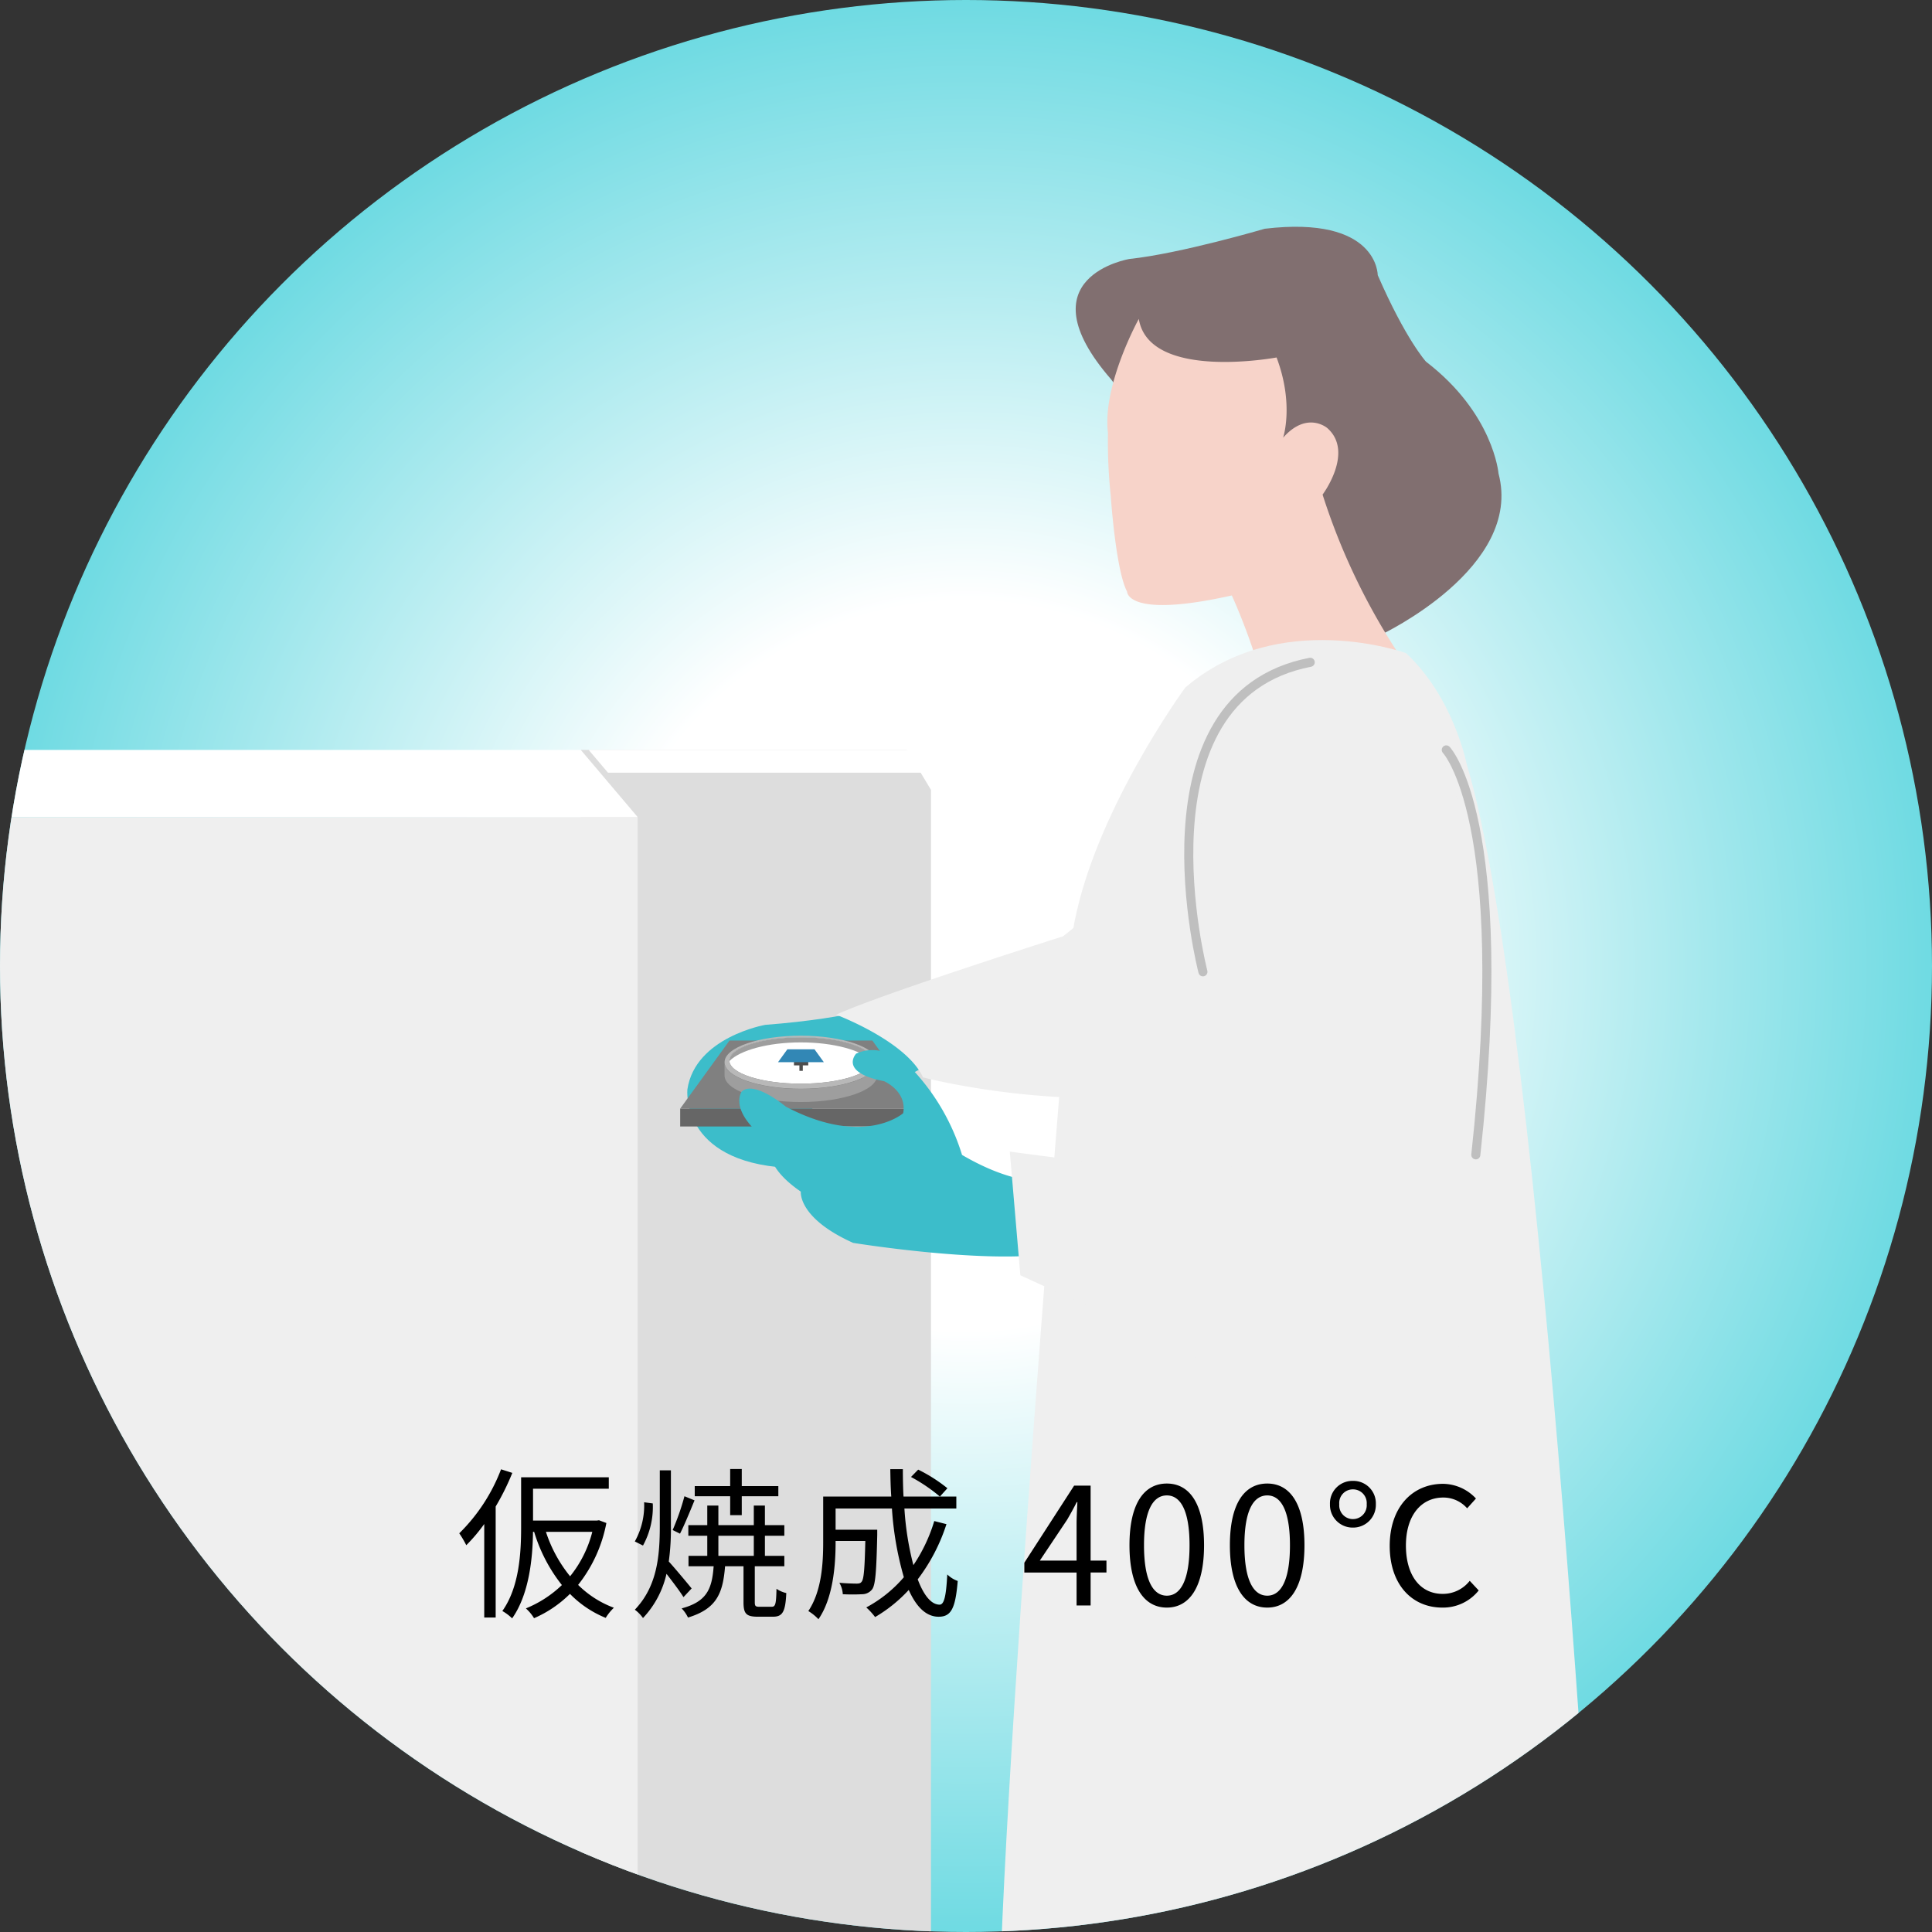
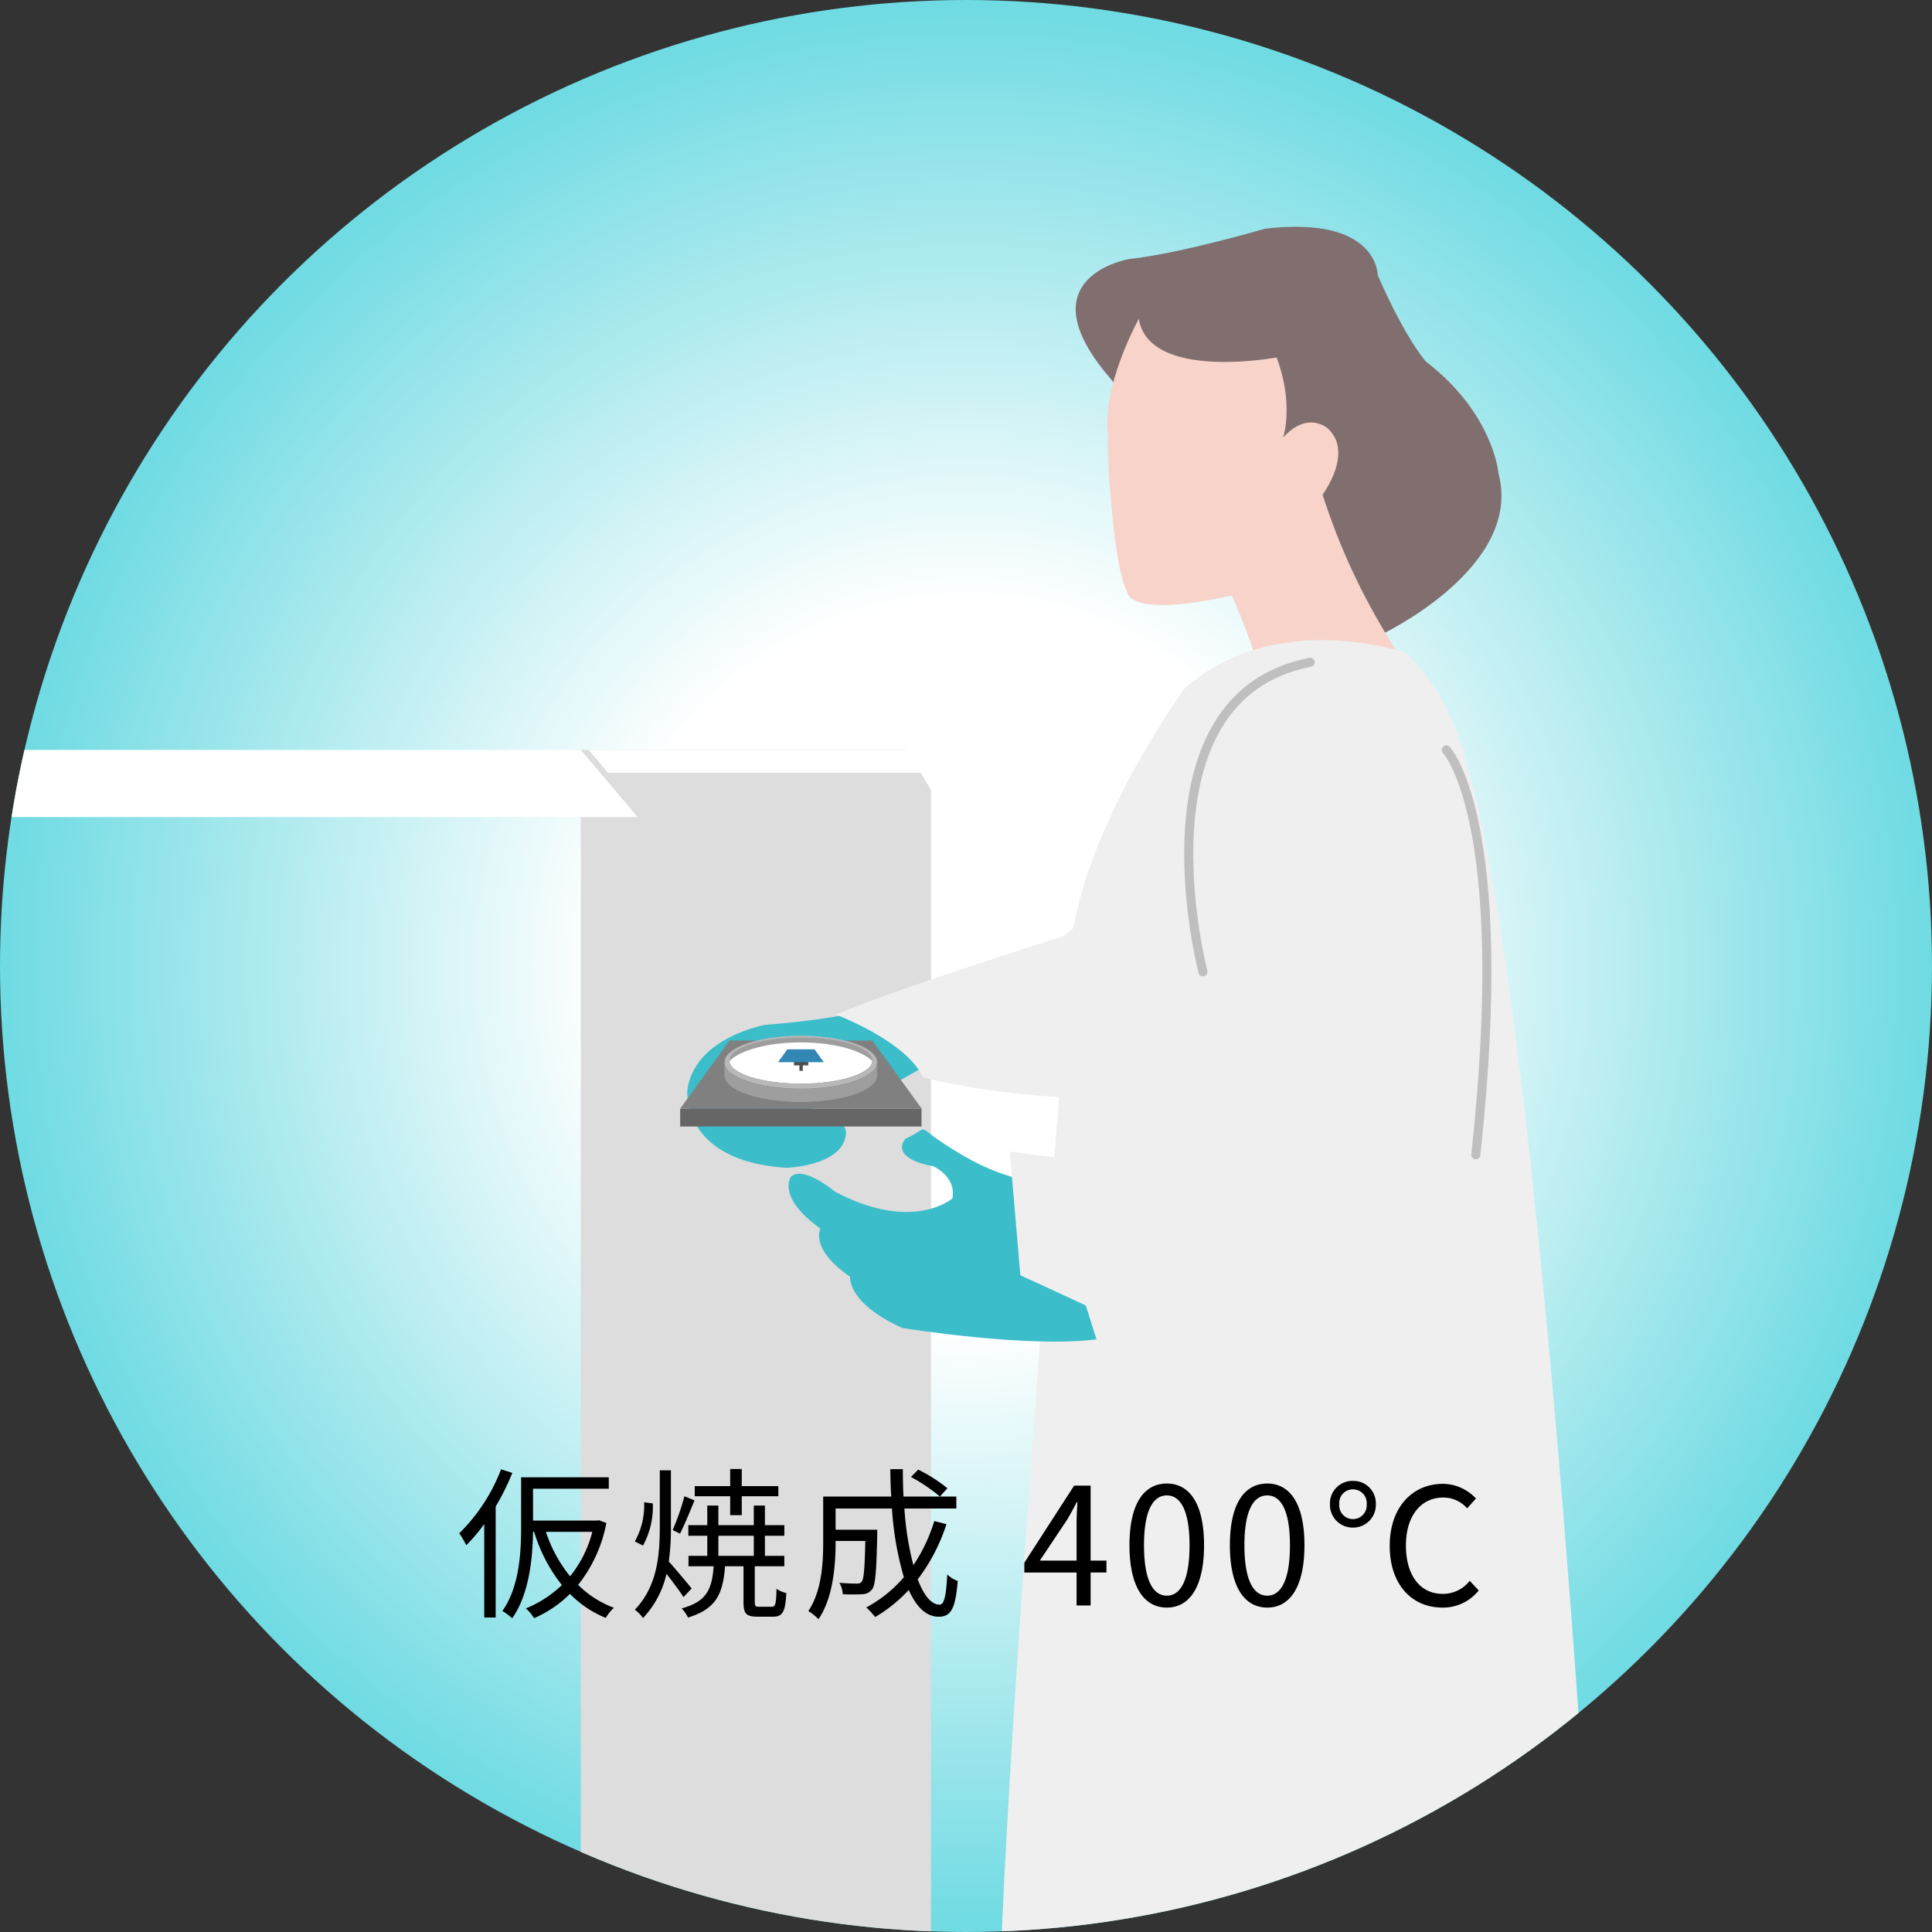
<svg xmlns="http://www.w3.org/2000/svg" width="213" height="213" viewBox="0 0 213 213">
  <rect x="0" y="0" width="213" height="213" fill="#333333" stroke="none" />
  <defs>
    <radialGradient id="radial-gradient" cx="0.5" cy="0.5" r="0.5" gradientUnits="objectBoundingBox">
      <stop offset="0" stop-color="#fff" />
      <stop offset="0.374" stop-color="#fff" />
      <stop offset="1" stop-color="#d0b4eb" />
    </radialGradient>
    <radialGradient id="radial-gradient-2" cx="0.5" cy="0.5" r="0.5" gradientUnits="objectBoundingBox">
      <stop offset="0" stop-color="#fff" />
      <stop offset="0.374" stop-color="#fff" />
      <stop offset="1" stop-color="#6ddae2" />
    </radialGradient>
    <clipPath id="clip-path">
      <circle id="楕円形_276" data-name="楕円形 276" cx="106.5" cy="106.5" r="106.5" transform="translate(1042 6225)" fill="url(#radial-gradient)" />
    </clipPath>
  </defs>
  <g id="グループ_22877" data-name="グループ 22877" transform="translate(-1043 -6658)">
    <circle id="楕円形_273" data-name="楕円形 273" cx="106.5" cy="106.5" r="106.5" transform="translate(1043 6658)" fill="url(#radial-gradient-2)" />
    <g id="マスクグループ_15" data-name="マスクグループ 15" transform="translate(1 433)" clip-path="url(#clip-path)">
      <g id="グループ_22696" data-name="グループ 22696" transform="translate(3432.268 5926.195)">
        <path id="パス_24467" data-name="パス 24467" d="M-2326.237,381.48h35.962l2.647,4.409V538.552h-38.609Z" fill="#ddd" />
        <path id="パス_24468" data-name="パス 24468" d="M-2291.662,409.329s-4.356,1.71-14.239,2.464c0,0-7.725,1.349-8.584,7.123,0,0-.815,7.939,10.959,8.635,0,0,5.874-.2,6.463-3.406,0,0,.814-2.424-3.393-1.544,0,0,.989-3.127-3.96-1.832,0,0,.834-3.154-4.571-1.76l2.885-5.023,12.607,5.3,7.886-4.429Z" fill="#3cbdca" />
        <path id="パス_24469" data-name="パス 24469" d="M-2259.6,387.047a57.966,57.966,0,0,1-13.474,14.987s-20.184,6.4-25.008,8.642c0,0,7.74,2.9,9.575,6.91,0,0,23.042,6.049,39.692-1.526,0,0,5.68-1.9,9.034-12.125Z" fill="#efefef" />
        <path id="パス_24470" data-name="パス 24470" d="M-2238.376,329.136s.049-6.6-12.456-5.112c0,0-9.328,2.743-14.918,3.332,0,0-11.841,1.951-2.041,13.248,0,0,20.5,27.495,29.786,28.172,0,0,15.712-7.388,12.945-17.774,0,0-.54-6.614-7.995-12.325C-2233.055,338.677-2235.293,336.22-2238.376,329.136Z" fill="#816f70" />
        <path id="パス_24471" data-name="パス 24471" d="M-2264.717,333.965s-4.043,7.293-3.4,12.569a57.306,57.306,0,0,0,.31,6.968s.544,8.177,1.8,10.528c0,0-.075,3.026,11.546.422,0,0,4.563,9.952,3.959,14.956,0,0,11.595-3.729,15.6-6.788a71.609,71.609,0,0,1-9.553-19.286s3.522-4.694.517-7.337c0,0-2.23-1.927-4.87,1.065,0,0,1.237-3.65-.719-8.846C-2249.532,338.216-2263.578,340.845-2264.717,333.965Z" fill="#f7d3c9" />
        <path id="パス_24472" data-name="パス 24472" d="M-2235.258,370.811s-14-5.063-24.338,3.8c0,0-10.34,14.1-12.408,26.94,0,0-8.59,101.612-8.113,124.393h66.333s-6.2-114.449-14.793-142.925C-2228.577,383.015-2230.009,375.692-2235.258,370.811Z" fill="#efefef" />
        <g id="グループ_22694" data-name="グループ 22694">
          <path id="パス_24473" data-name="パス 24473" d="M-2288.653,421.031l-5.438-7.506h-15.751l-5.438,7.506Z" fill="gray" />
          <ellipse id="楕円形_275" data-name="楕円形 275" cx="7.885" cy="2.557" rx="7.885" ry="2.557" transform="translate(-2309.862 413.165)" fill="#fff" />
          <g id="グループ_22693" data-name="グループ 22693">
            <path id="パス_24474" data-name="パス 24474" d="M-2293.567,415.913c0,1.615-3.765,2.924-8.409,2.924s-8.41-1.309-8.41-2.924,3.765-2.924,8.41-2.924S-2293.567,414.3-2293.567,415.913Zm-8.409-2.748c-4.355,0-7.886,1.145-7.886,2.557s3.531,2.557,7.886,2.557,7.885-1.145,7.885-2.557S-2297.621,413.165-2301.976,413.165Z" fill="#b8b8b8" />
          </g>
          <path id="パス_24475" data-name="パス 24475" d="M-2293.567,415.792v1.587c0,1.615-3.765,2.924-8.409,2.924s-8.41-1.309-8.41-2.924v-1.448c0,1.615,3.765,2.924,8.41,2.924s8.409-1.309,8.409-2.924Z" fill="#9e9e9e" />
          <rect id="長方形_13014" data-name="長方形 13014" width="26.608" height="1.97" transform="translate(-2315.28 421.031)" fill="#666" />
          <path id="パス_24476" data-name="パス 24476" d="M-2294.091,415.79c-1.189-1.2-4.271-2.062-7.885-2.062-3.6,0-6.667.85-7.868,2.045l-.007.011c0-.021,0-.041,0-.062,0-1.412,3.53-2.557,7.885-2.557s7.886,1.145,7.886,2.557c0,.023,0,.045,0,.068Z" fill="#9e9e9e" />
          <path id="パス_24477" data-name="パス 24477" d="M-2302.734,415.664v.6h.6v.6h.374v-.6h.6v-.6Z" fill="#4d4d4d" />
          <path id="パス_24478" data-name="パス 24478" d="M-2299.44,415.911l-1.032-1.424h-2.989l-1.032,1.424Z" fill="#3287b5" />
        </g>
        <g id="グループ_22695" data-name="グループ 22695">
-           <path id="パス_24479" data-name="パス 24479" d="M-2274.905,428.98s-3.316.652-9.3-2.847a24.123,24.123,0,0,0-5.43-9.385s-2.946-3.272-6.242-1.783c0,0-1.962,2.069,3.075,3.039,0,0,2.551,1.088,2.11,3.528,0,0-4.3,3.826-12.94-.722,0,0-3.525-2.971-4.871-1.648,0,0-1.625,2.2,3.254,5.711,0,0-1.22,2.218,3.271,5.308,0,0-.356,2.9,5.766,5.648,0,0,13.83,2.244,21.4,1.247Z" fill="#3cbdca" />
+           <path id="パス_24479" data-name="パス 24479" d="M-2274.905,428.98s-3.316.652-9.3-2.847s-2.946-3.272-6.242-1.783c0,0-1.962,2.069,3.075,3.039,0,0,2.551,1.088,2.11,3.528,0,0-4.3,3.826-12.94-.722,0,0-3.525-2.971-4.871-1.648,0,0-1.625,2.2,3.254,5.711,0,0-1.22,2.218,3.271,5.308,0,0-.356,2.9,5.766,5.648,0,0,13.83,2.244,21.4,1.247Z" fill="#3cbdca" />
          <path id="パス_24480" data-name="パス 24480" d="M-2254.333,427.975s-8.17-35.037-.747-48.906c0,0,5.474-11.825,16.8-5.4,0,0,10.848,6.164,11.21,29.888,0,0-.028,35.685-2.762,45.531a13.705,13.705,0,0,1-12.77,7.832s-8.428-5.314-35.175-17.517l-1.163-13.64S-2258.405,428.624-2254.333,427.975Z" fill="#efefef" />
          <path id="パス_24481" data-name="パス 24481" d="M-2230.818,381.48s7.3,7.589,3.256,44.644" fill="none" stroke="#bfbfbf" stroke-linecap="round" stroke-linejoin="round" stroke-width="1" />
          <path id="パス_24482" data-name="パス 24482" d="M-2257.646,405.945s-7.908-30.294,11.827-34.124" fill="none" stroke="#bfbfbf" stroke-linecap="round" stroke-linejoin="round" stroke-width="1" />
        </g>
-         <rect id="長方形_13015" data-name="長方形 13015" width="82.782" height="155.122" transform="translate(-2402.753 388.883)" fill="#efefef" />
        <path id="パス_24483" data-name="パス 24483" d="M-2319.97,388.883l-6.266-7.4h-75.01v7.4Z" fill="#fff" />
        <path id="パス_24484" data-name="パス 24484" d="M-2325.367,381.48l2.127,2.513h35.612l-2.647-2.513Z" fill="#fff" />
      </g>
    </g>
    <path id="パス_24622" data-name="パス 24622" d="M-51.759-15.012a19.778,19.778,0,0,1-4.608,7.056,11.335,11.335,0,0,1,.774,1.314,18.536,18.536,0,0,0,1.98-2.34V1.332h1.26v-12.24a27.293,27.293,0,0,0,1.836-3.708ZM-41.7-8.118a12.783,12.783,0,0,1-2.448,4.9,15.146,15.146,0,0,1-2.664-4.9Zm.738-1.278-.234.036h-7.038v-3.51h8.352v-1.26h-9.666v5.472c0,2.79-.18,6.606-2.07,9.27a5.3,5.3,0,0,1,1.08.81c1.872-2.646,2.268-6.624,2.3-9.54h.126a17.645,17.645,0,0,0,3.06,5.868A12.6,12.6,0,0,1-49.023.324a4.712,4.712,0,0,1,.9,1.08,12.85,12.85,0,0,0,3.96-2.682,11.609,11.609,0,0,0,3.942,2.646,5.438,5.438,0,0,1,.9-1.116,11.043,11.043,0,0,1-3.942-2.52A15.665,15.665,0,0,0-40.149-9.09ZM-26.5-9.954h1.278v-2.088h4.032v-1.116h-4.032v-1.89H-26.5v1.89h-3.906v1.116H-26.5Zm-5.04-2.088a26.717,26.717,0,0,1-1.3,3.726l.81.4c.486-.954,1.1-2.448,1.6-3.672Zm-4.446.666a8.121,8.121,0,0,1-1.026,4.32l.9.45a8.83,8.83,0,0,0,1.08-4.644Zm5.238,9.5c-.36-.45-1.89-2.286-2.52-2.97a26.533,26.533,0,0,0,.234-3.978V-14.9h-1.224V-8.82c0,3.276-.252,6.678-2.754,9.288a3.939,3.939,0,0,1,.9.918,10.409,10.409,0,0,0,2.592-4.878c.666.864,1.512,1.98,1.872,2.574ZM-27.8-7.686h3.906v2.214H-27.8Zm4.536,7.83c-.432,0-.522-.072-.522-.5V-4.32h3.258V-5.472h-2.142V-7.686h2.142v-1.17h-2.142v-2.16h-1.224v2.16H-27.8v-2.16h-1.224v2.16h-2.088v1.17h2.088v2.214h-2.07V-4.32h2.772c-.18,2.556-.792,3.906-3.528,4.644a3.77,3.77,0,0,1,.7,1.008C-28.017.378-27.3-1.3-27.063-4.32h2.034V-.36c0,1.26.288,1.6,1.584,1.6h1.656c1.044,0,1.386-.5,1.476-2.61a3.077,3.077,0,0,1-1.08-.468c-.036,1.71-.126,1.98-.522,1.98Zm16.7-14.31a18.427,18.427,0,0,1,3.186,2.16l.828-.918a17.169,17.169,0,0,0-3.222-2.052ZM-4-9.306a17.825,17.825,0,0,1-2.3,4.86,32.467,32.467,0,0,1-.99-6.246h5.724v-1.314H-7.389c-.054-.972-.072-1.98-.072-3.024H-8.847c.018,1.026.036,2.034.108,3.024h-7.506v5.022c0,2.322-.162,5.4-1.638,7.6a5.324,5.324,0,0,1,1.116.9c1.62-2.34,1.89-5.958,1.89-8.478V-7.11H-11.6c-.072,3.1-.162,4.23-.414,4.5-.108.162-.288.2-.54.2-.306,0-1.08-.018-1.908-.09a2.782,2.782,0,0,1,.378,1.26,20.77,20.77,0,0,0,2.142,0,1.392,1.392,0,0,0,1.08-.522c.378-.468.486-1.98.576-6.012v-.576h-4.59v-2.34h6.21A35.393,35.393,0,0,0-7.353-3.114a14.364,14.364,0,0,1-4.14,3.33,7.534,7.534,0,0,1,.972,1.062A16.093,16.093,0,0,0-6.813-1.71C-5.985.144-4.9,1.242-3.519,1.242c1.368,0,1.854-.882,2.106-3.942a3.164,3.164,0,0,1-1.152-.72c-.126,2.394-.342,3.33-.846,3.33-.918,0-1.746-1.026-2.412-2.79A20.3,20.3,0,0,0-2.655-8.964ZM7.641-4.95l3.006-4.5c.378-.648.738-1.3,1.062-1.944h.072c-.036.684-.09,1.746-.09,2.394v4.05ZM11.691,0h1.548V-3.636h1.746V-4.95H13.239v-8.262H11.421l-5.49,8.5v1.08h5.76Zm9.954.234c2.5,0,4.1-2.286,4.1-6.876,0-4.572-1.6-6.8-4.1-6.8-2.52,0-4.122,2.214-4.122,6.8S19.125.234,21.645.234Zm0-1.314c-1.512,0-2.52-1.674-2.52-5.562,0-3.852,1.008-5.49,2.52-5.49,1.494,0,2.5,1.638,2.5,5.49C24.147-2.754,23.139-1.08,21.645-1.08ZM32.715.234c2.5,0,4.1-2.286,4.1-6.876,0-4.572-1.6-6.8-4.1-6.8-2.52,0-4.122,2.214-4.122,6.8S30.195.234,32.715.234Zm0-1.314c-1.512,0-2.52-1.674-2.52-5.562,0-3.852,1.008-5.49,2.52-5.49,1.494,0,2.5,1.638,2.5,5.49C35.217-2.754,34.209-1.08,32.715-1.08Zm9.45-7.506a2.5,2.5,0,0,0,2.52-2.574,2.473,2.473,0,0,0-2.52-2.574,2.477,2.477,0,0,0-2.538,2.574A2.5,2.5,0,0,0,42.165-8.586Zm0-.936a1.51,1.51,0,0,1-1.512-1.638A1.5,1.5,0,0,1,42.165-12.8a1.511,1.511,0,0,1,1.512,1.638A1.521,1.521,0,0,1,42.165-9.522ZM52.011.234a5.027,5.027,0,0,0,4.014-1.89l-.99-1.062a3.751,3.751,0,0,1-2.988,1.44C49.563-1.278,48-3.33,48-6.606c0-3.258,1.638-5.292,4.122-5.292a3.474,3.474,0,0,1,2.628,1.188l.972-1.08A5.032,5.032,0,0,0,52.1-13.41c-3.384,0-5.886,2.574-5.886,6.84C46.215-2.286,48.681.234,52.011.234Z" transform="translate(1150 6835)" />
  </g>
</svg>